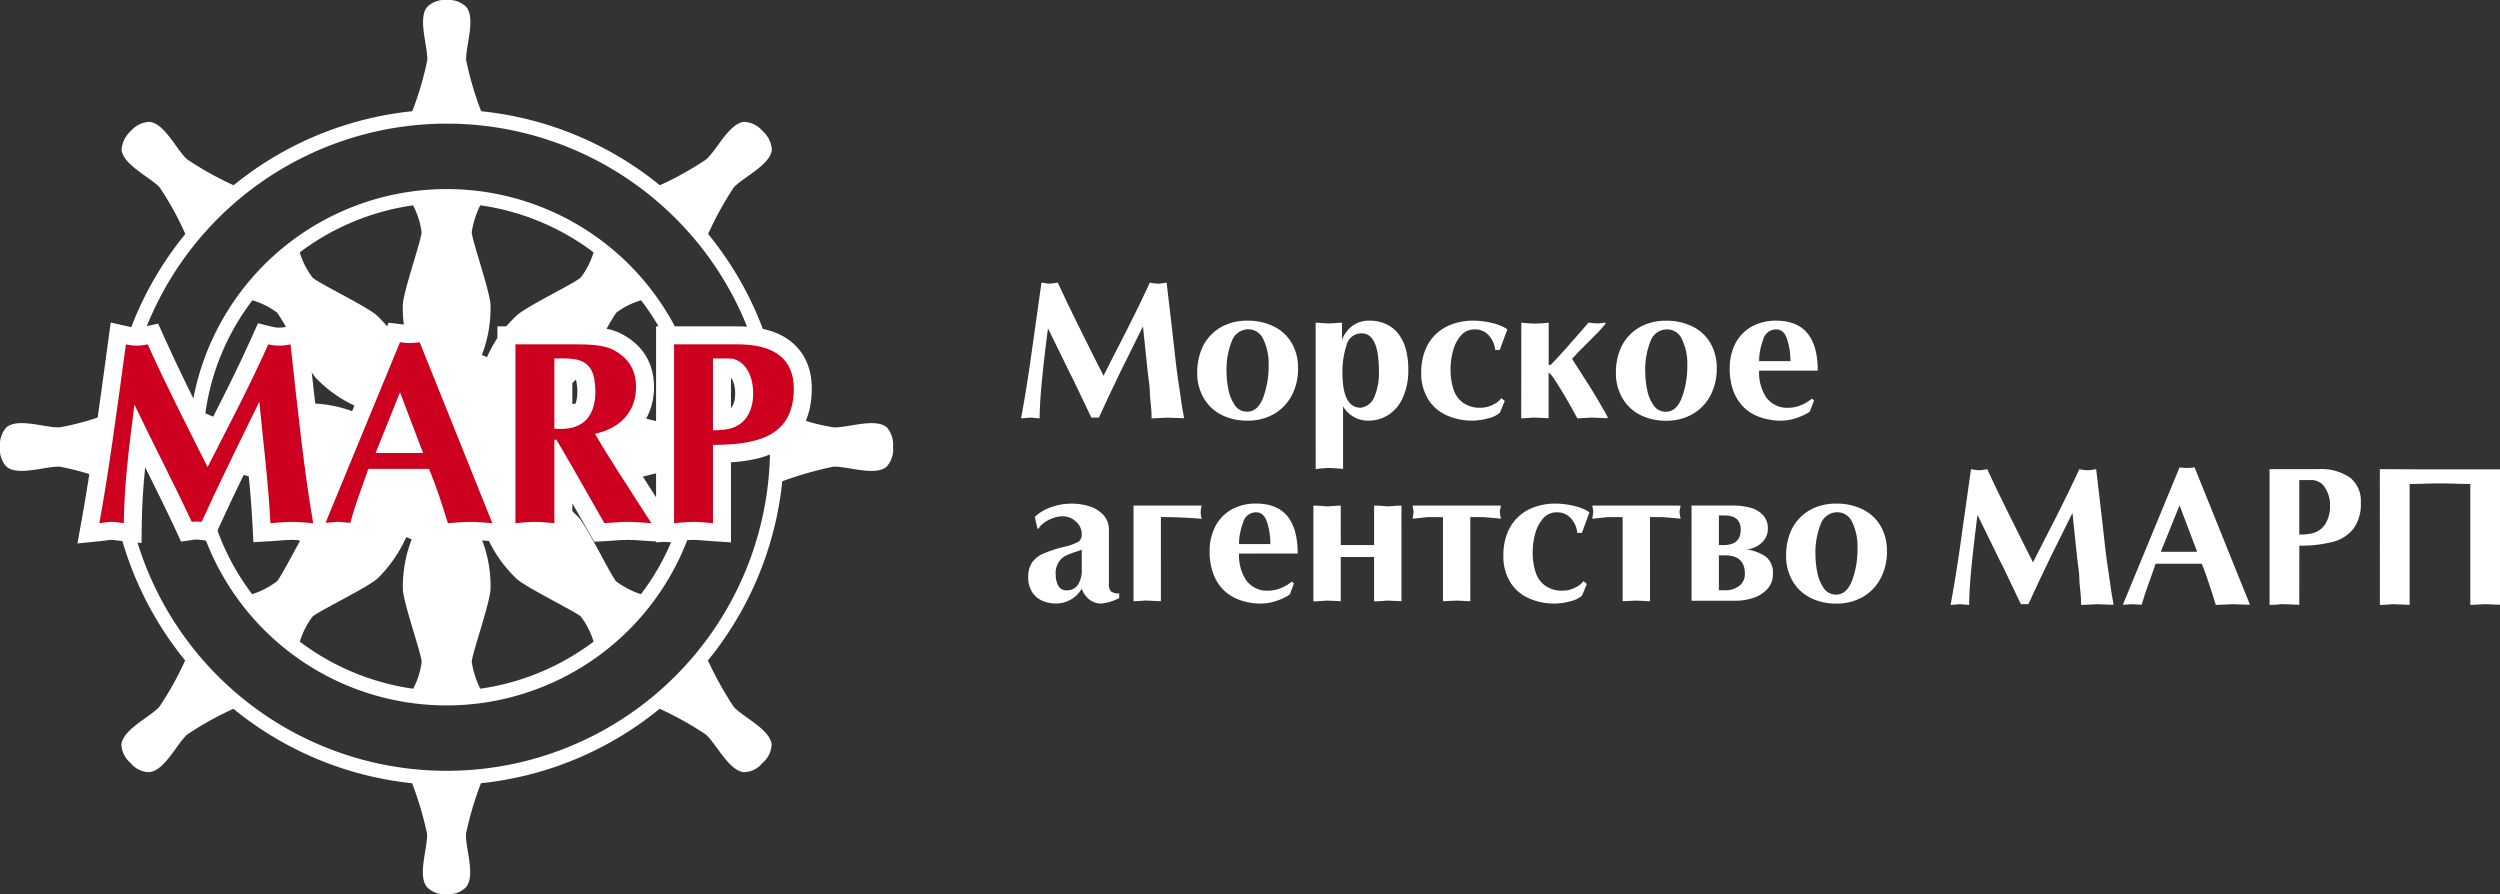
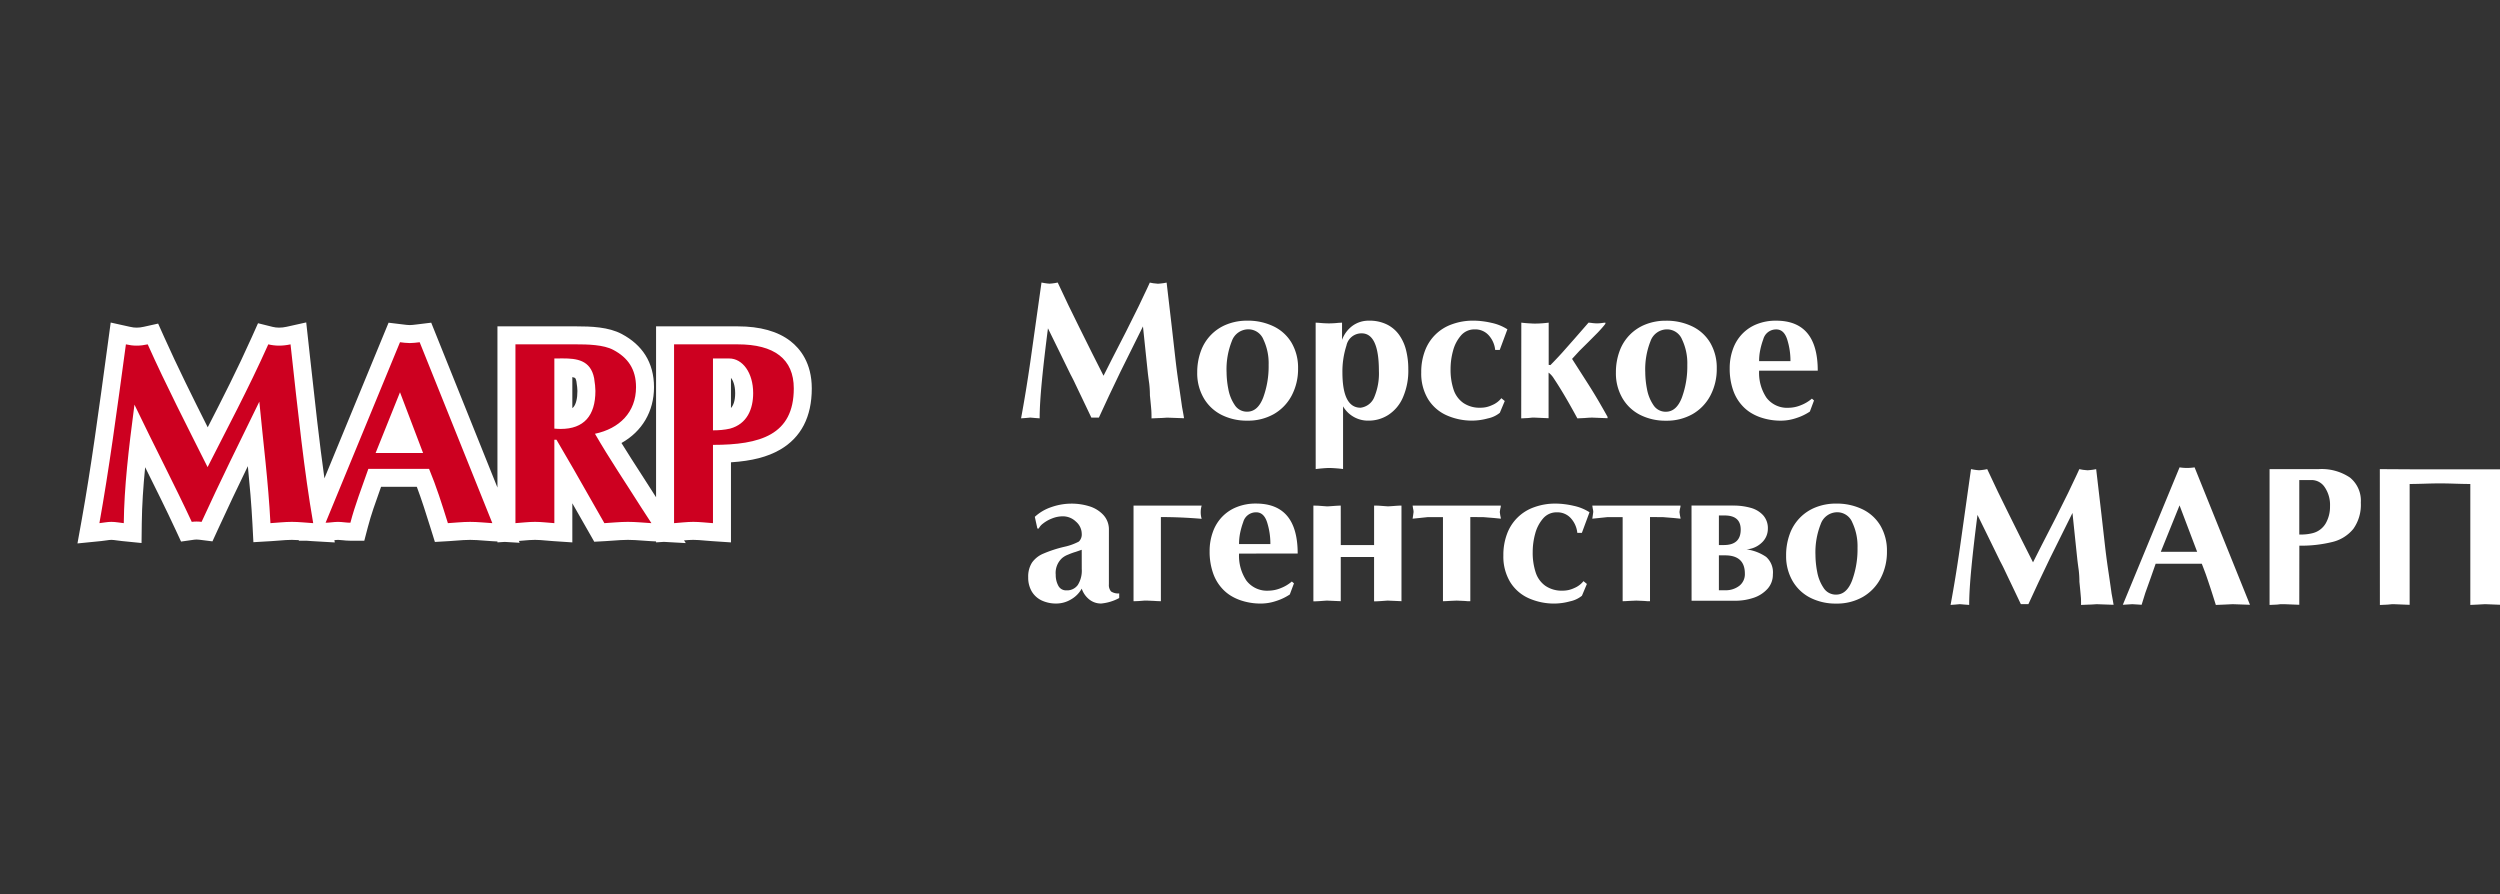
<svg xmlns="http://www.w3.org/2000/svg" width="194.489" height="69.553" viewBox="0 0 194.489 69.553">
  <rect x="0" y="0" width="194.489" height="69.553" fill="#333333" stroke="none" />
  <defs>
    <style>.a,.b{fill:#fff;}.b{fill-rule:evenodd;}.c{fill:#cd0020;}.d,.e{stroke:none;}.e{fill:#fff;}</style>
  </defs>
  <g transform="translate(-400.511 -40.206)">
    <path class="a" d="M373.63,1156.726l2.553.015h6.8v10.537l-.573-.023-.594-.023-.565.032-.581.027v-9.408c-.268,0-.661-.007-1.183-.024s-.915-.023-1.177-.023-.669.007-1.19.023-.913.024-1.17.024v9.4l-.586-.023-.571-.023h-.24c-.141.015-.254.026-.339.032l-.579.027Zm-6.266,5.091a4.971,4.971,0,0,0,.568-.025,3.541,3.541,0,0,0,.45-.08,1.637,1.637,0,0,0,1.036-.762,2.6,2.6,0,0,0,.337-1.341,2.437,2.437,0,0,0-.411-1.474,1.227,1.227,0,0,0-1.021-.56h-.959Zm0,5.462-.586-.023-.57-.023H365.9c-.121.015-.211.026-.269.032l-.579.027v-10.565h3.8a3.943,3.943,0,0,1,2.456.656,2.312,2.312,0,0,1,.843,1.949,3.228,3.228,0,0,1-.583,2.044,3.012,3.012,0,0,1-1.654,1.023,10.086,10.086,0,0,1-2.545.282Zm-7.945-4.119-1.37-3.615-1.46,3.615Zm-3.229.926-.378,1.08-.427,1.193-.286.92-.347-.023-.378-.023-.36.023-.377.023,4.414-10.691a3.694,3.694,0,0,0,.579.047,3.953,3.953,0,0,0,.589-.047l4.309,10.691-.679-.023-.668-.023-.663.032-.646.027c-.193-.612-.334-1.059-.429-1.346-.167-.5-.286-.855-.363-1.07-.1-.27-.2-.533-.3-.79Zm-5.938-7.359.273.052.363.037.2-.016.226-.028.249-.044.406,3.482.3,2.648c.056.466.106.859.152,1.18,0,.016.042.3.126.867q.2,1.368.213,1.488c.075.4.126.693.157.887l-.648-.023-.648-.023c-.033,0-.121.006-.255.015s-.257.016-.363.016l-.617.027c0-.264,0-.462-.013-.594s-.044-.531-.114-1.206a7.935,7.935,0,0,0-.051-.887c-.052-.368-.085-.638-.106-.807l-.167-1.59-.215-2.072-.826,1.663-.923,1.86-.894,1.872-.787,1.7-.586,0-.789-1.658c-.157-.324-.311-.651-.468-.978-.1-.221-.224-.46-.36-.717l-.879-1.8-.879-1.792q-.309,2.411-.465,4.037-.181,1.867-.18,2.967l-.362-.027-.363-.032-.352.032-.37.027q.386-2.078.722-4.419l.866-6.145.242.044.2.028.188.016.19-.016.211-.028.231-.044.831,1.762.843,1.716,1,2.011.889,1.762.679-1.343,1.075-2.094.982-1.972c.18-.38.332-.7.453-.956C350,1157.28,350.137,1156.981,350.252,1156.726Zm-20.527,6.689a7.062,7.062,0,0,0,.137,1.316,3.228,3.228,0,0,0,.494,1.231,1.12,1.12,0,0,0,.975.525q.821,0,1.244-1.1a7.047,7.047,0,0,0,.422-2.536,4.324,4.324,0,0,0-.406-1.979,1.263,1.263,0,0,0-1.154-.792,1.365,1.365,0,0,0-1.3.913A5.945,5.945,0,0,0,329.725,1163.415Zm-2.283.041a4.747,4.747,0,0,1,.272-1.65,3.494,3.494,0,0,1,2.029-2.109,4.224,4.224,0,0,1,1.586-.291,4.579,4.579,0,0,1,2.057.445,3.265,3.265,0,0,1,1.4,1.285,3.818,3.818,0,0,1,.5,1.98,4.413,4.413,0,0,1-.489,2.1,3.585,3.585,0,0,1-1.383,1.45,4.063,4.063,0,0,1-2.077.519,4.351,4.351,0,0,1-2.016-.455,3.344,3.344,0,0,1-1.378-1.306A3.839,3.839,0,0,1,327.442,1163.456Zm-5.23-.825h.386q1.311,0,1.312-1.2c0-.733-.417-1.1-1.252-1.1h-.445Zm0,3.517h.476a1.732,1.732,0,0,0,1.111-.344,1.143,1.143,0,0,0,.434-.945q0-1.426-1.545-1.426h-.476Zm-2.129-6.588h3.227a4.945,4.945,0,0,1,1.383.178,2.024,2.024,0,0,1,.966.581,1.5,1.5,0,0,1,.363,1.044,1.47,1.47,0,0,1-.46,1.07,1.908,1.908,0,0,1-1.2.535,3.557,3.557,0,0,1,1.525.584,1.611,1.611,0,0,1,.525,1.36,1.642,1.642,0,0,1-.406,1.113,2.528,2.528,0,0,1-1.085.707,4.819,4.819,0,0,1-.7.174,4.741,4.741,0,0,1-.761.059h-3.373Zm-3.23.895V1167h-.218c-.131-.012-.234-.02-.309-.023l-.537-.023-.535.023c-.208.015-.383.023-.529.023v-6.541h-.993c-.11,0-.2,0-.27.009s-.257.025-.558.059l-.54.054.038-.254.036-.265a1.069,1.069,0,0,0-.036-.252l-.038-.244h6.865a1.048,1.048,0,0,1-.047.252l-.036.244.036.257c.01.047.021.093.031.147a.646.646,0,0,1,.015.115l-.543-.054-.833-.067Zm-5.3,1.23h-.355a1.993,1.993,0,0,0-.5-1.137,1.4,1.4,0,0,0-1.085-.462,1.37,1.37,0,0,0-1.085.486,2.957,2.957,0,0,0-.612,1.193,5.332,5.332,0,0,0-.188,1.385,4.891,4.891,0,0,0,.234,1.62,2.043,2.043,0,0,0,.759,1.039,2.252,2.252,0,0,0,1.337.371,2.2,2.2,0,0,0,.445-.046,2.242,2.242,0,0,0,.452-.155,1.8,1.8,0,0,0,.723-.54l.265.219-.385.917a2.156,2.156,0,0,1-.934.437,4.664,4.664,0,0,1-1.139.17,4.827,4.827,0,0,1-2.114-.434,3.244,3.244,0,0,1-1.417-1.274,3.854,3.854,0,0,1-.509-2.033,4.643,4.643,0,0,1,.285-1.676,3.459,3.459,0,0,1,2.1-2.073,4.753,4.753,0,0,1,1.674-.285,5.76,5.76,0,0,1,.7.046,6.305,6.305,0,0,1,.714.127,3.708,3.708,0,0,1,1.229.5Zm-8.679-1.23V1167h-.218c-.131-.012-.234-.02-.308-.023l-.538-.023-.535.023c-.208.015-.383.023-.529.023v-6.541h-.993c-.11,0-.2,0-.27.009s-.257.025-.558.059l-.54.054.038-.254.036-.265a1.041,1.041,0,0,0-.036-.252l-.038-.244h6.865a1.077,1.077,0,0,1-.047.252l-.036.244.036.257c.01.047.021.093.031.147a.629.629,0,0,1,.016.115l-.543-.054-.833-.067Zm-10.077,2.176h2.592v-3.07c.172,0,.342.005.509.018s.355.028.556.041c.051,0,.213-.008.486-.029s.468-.031.579-.031V1167l-.522-.023-.542-.023c-.031,0-.185.011-.468.032s-.481.027-.6.027v-3.453h-2.592V1167l-.542-.023-.525-.023c-.03,0-.188.011-.468.032s-.478.027-.594.027v-7.448c.18,0,.355.005.519.018s.344.028.542.041c.044,0,.2-.008.481-.029s.47-.031.586-.031Zm-5.477-.077a5.5,5.5,0,0,0-.252-1.682q-.251-.786-.846-.787a1.028,1.028,0,0,0-1.015.761,5.825,5.825,0,0,0-.237.83,4.24,4.24,0,0,0-.087.877Zm-2.437.741a3.467,3.467,0,0,0,.576,2.108,2.014,2.014,0,0,0,1.723.777,2.572,2.572,0,0,0,.952-.2,2.959,2.959,0,0,0,.856-.512l.164.143-.323.864a4.117,4.117,0,0,1-1.06.507,3.72,3.72,0,0,1-1.147.2,4.8,4.8,0,0,1-1.7-.28,3.8,3.8,0,0,1-.7-.34,3.1,3.1,0,0,1-.576-.465,3.416,3.416,0,0,1-.787-1.283,5.065,5.065,0,0,1-.268-1.7,4.322,4.322,0,0,1,.249-1.489,3.271,3.271,0,0,1,.72-1.185,3.193,3.193,0,0,1,1.142-.764,3.929,3.929,0,0,1,1.5-.272q3.239,0,3.24,3.888Zm-6.081-2.839V1167c-.149,0-.329-.008-.535-.023l-.532-.023h-.218c-.131.011-.268.023-.406.032s-.285.015-.437.015v-7.436h5.3a1.786,1.786,0,0,0-.074.5,1.726,1.726,0,0,0,.074.527Q280.37,1160.456,278.8,1160.455ZM272.643,1163l-.452.157a5.385,5.385,0,0,0-.618.225,1.587,1.587,0,0,0-.452.262,1.553,1.553,0,0,0-.5,1.3,1.75,1.75,0,0,0,.2.851.674.674,0,0,0,.642.362,1.023,1.023,0,0,0,.875-.418,2.092,2.092,0,0,0,.308-1.247Zm2.114,2.686a.766.766,0,0,0,.167.556.991.991,0,0,0,.635.152v.36a3.645,3.645,0,0,1-1.4.427,1.457,1.457,0,0,1-.926-.313,1.809,1.809,0,0,1-.589-.844,2.2,2.2,0,0,1-.84.841,2.224,2.224,0,0,1-1.134.317,2.63,2.63,0,0,1-1.136-.236,1.8,1.8,0,0,1-.776-.7,2.111,2.111,0,0,1-.278-1.106,2.016,2.016,0,0,1,.293-1.139,2.05,2.05,0,0,1,.882-.7,9.836,9.836,0,0,1,1.635-.533,4.407,4.407,0,0,0,1.129-.406.758.758,0,0,0,.226-.6,1.266,1.266,0,0,0-.452-.952,1.46,1.46,0,0,0-1.009-.413,2.262,2.262,0,0,0-.864.172,2.661,2.661,0,0,0-.691.394,1.059,1.059,0,0,0-.329.385h-.106l-.2-.91a3.531,3.531,0,0,1,1.288-.758,4.739,4.739,0,0,1,1.566-.27,4.673,4.673,0,0,1,1.365.2,2.467,2.467,0,0,1,1.1.667,1.657,1.657,0,0,1,.445,1.19Zm53.023-17.359a5.5,5.5,0,0,0-.252-1.682c-.167-.524-.45-.787-.845-.787a1.029,1.029,0,0,0-1.016.761,5.77,5.77,0,0,0-.237.83,4.2,4.2,0,0,0-.088.877Zm-2.438.741a3.467,3.467,0,0,0,.576,2.108,2.013,2.013,0,0,0,1.722.777,2.57,2.57,0,0,0,.952-.2,2.962,2.962,0,0,0,.856-.512l.164.143-.323.864a4.113,4.113,0,0,1-1.06.507,3.72,3.72,0,0,1-1.146.2,4.8,4.8,0,0,1-1.7-.28,3.819,3.819,0,0,1-.7-.34,3.093,3.093,0,0,1-.576-.465,3.415,3.415,0,0,1-.787-1.283,5.079,5.079,0,0,1-.267-1.7,4.336,4.336,0,0,1,.249-1.489,3.271,3.271,0,0,1,.72-1.185,3.192,3.192,0,0,1,1.141-.764,3.931,3.931,0,0,1,1.5-.272q3.239,0,3.24,3.888Zm-8.858.121a7.066,7.066,0,0,0,.136,1.316,3.23,3.23,0,0,0,.494,1.231,1.121,1.121,0,0,0,.975.525q.821,0,1.244-1.1a7.048,7.048,0,0,0,.422-2.536,4.317,4.317,0,0,0-.406-1.979,1.263,1.263,0,0,0-1.155-.792,1.363,1.363,0,0,0-1.3.913A5.937,5.937,0,0,0,316.484,1149.19Zm-2.283.041a4.746,4.746,0,0,1,.272-1.65,3.5,3.5,0,0,1,2.029-2.109,4.228,4.228,0,0,1,1.587-.291,4.577,4.577,0,0,1,2.057.445,3.262,3.262,0,0,1,1.4,1.285,3.816,3.816,0,0,1,.5,1.98,4.411,4.411,0,0,1-.489,2.1,3.585,3.585,0,0,1-1.383,1.45,4.064,4.064,0,0,1-2.077.519,4.351,4.351,0,0,1-2.016-.455,3.348,3.348,0,0,1-1.378-1.306A3.837,3.837,0,0,1,314.2,1149.23Zm-7.359-3.9c.164.021.347.039.545.051s.37.023.517.023a8.492,8.492,0,0,0,1.067-.074v3.287l.136.015c.131-.131.283-.288.46-.477.121-.125.27-.287.453-.488l.934-1.057,1.118-1.281.172.016.167.023.18.015.144.005.141-.005.175-.015.157-.023.174-.016v.09c-.08.106-.174.222-.285.347-.072.08-.178.2-.317.345l-.733.737-.684.677-.573.625,1.25,1.954c.208.326.38.606.522.841.185.307.353.589.5.851q.181.309.489.864v.105l-.594-.023-.582-.023c-.161,0-.359.011-.6.032l-.573.027q-1.034-1.912-1.81-3.072a1.712,1.712,0,0,0-.429-.489v3.548l-.55-.023-.517-.023h-.219c-.131.015-.234.026-.309.032l-.534.027Zm-1.679,2.124h-.355a1.992,1.992,0,0,0-.5-1.137,1.4,1.4,0,0,0-1.085-.462,1.37,1.37,0,0,0-1.085.486,2.956,2.956,0,0,0-.612,1.193,5.334,5.334,0,0,0-.188,1.385,4.9,4.9,0,0,0,.234,1.62,2.044,2.044,0,0,0,.759,1.039,2.253,2.253,0,0,0,1.337.371,2.2,2.2,0,0,0,.445-.046,2.261,2.261,0,0,0,.453-.155,1.8,1.8,0,0,0,.723-.54l.265.219-.385.917a2.153,2.153,0,0,1-.934.437,4.661,4.661,0,0,1-1.139.17,4.824,4.824,0,0,1-2.114-.434,3.241,3.241,0,0,1-1.417-1.274,3.855,3.855,0,0,1-.509-2.033,4.638,4.638,0,0,1,.285-1.677,3.457,3.457,0,0,1,2.1-2.073,4.752,4.752,0,0,1,1.674-.285,5.765,5.765,0,0,1,.7.046,6.339,6.339,0,0,1,.714.127,3.711,3.711,0,0,1,1.23.5Zm-9.4,1.648q0-2.938-1.34-2.939a1.189,1.189,0,0,0-1.185.949,6.574,6.574,0,0,0-.314,2.073q0,2.764,1.41,2.764a1.323,1.323,0,0,0,1.074-.836A4.755,4.755,0,0,0,295.763,1149.107Zm-4.921-3.772.273.016.262.023.28.015.219.005.219-.005.273-.015.246-.023.281-.016v1.34a2.369,2.369,0,0,1,.812-1.093,2.132,2.132,0,0,1,1.288-.4,3.05,3.05,0,0,1,1.4.3,2.575,2.575,0,0,1,.949.815,3.517,3.517,0,0,1,.535,1.195,5.942,5.942,0,0,1,.17,1.448,5.181,5.181,0,0,1-.427,2.234,3.053,3.053,0,0,1-1.131,1.342,2.807,2.807,0,0,1-1.527.442,2.237,2.237,0,0,1-1.99-1.111v4.875c-.185-.023-.373-.043-.56-.056s-.358-.023-.507-.023c-.131,0-.29.008-.478.023s-.383.035-.584.061Zm-6.93,3.855a7.039,7.039,0,0,0,.137,1.316,3.229,3.229,0,0,0,.493,1.231,1.12,1.12,0,0,0,.975.525q.822,0,1.245-1.1a7.046,7.046,0,0,0,.422-2.536,4.327,4.327,0,0,0-.406-1.979,1.263,1.263,0,0,0-1.155-.792,1.363,1.363,0,0,0-1.3.913A5.935,5.935,0,0,0,283.912,1149.19Zm-2.283.041a4.746,4.746,0,0,1,.273-1.65,3.493,3.493,0,0,1,2.029-2.109,4.228,4.228,0,0,1,1.586-.291,4.577,4.577,0,0,1,2.057.445,3.263,3.263,0,0,1,1.4,1.285,3.82,3.82,0,0,1,.5,1.98,4.413,4.413,0,0,1-.488,2.1,3.584,3.584,0,0,1-1.383,1.45,4.063,4.063,0,0,1-2.077.519,4.349,4.349,0,0,1-2.016-.455,3.349,3.349,0,0,1-1.379-1.306A3.842,3.842,0,0,1,281.628,1149.23Zm-3.69-7.012.273.052.362.037.2-.016.226-.028.249-.044.406,3.482.3,2.648c.056.466.105.859.152,1.18,0,.016.041.3.126.867q.2,1.368.214,1.488.112.595.157.887l-.648-.023-.648-.023c-.033,0-.121.006-.254.015s-.257.016-.363.016l-.617.027c0-.264-.005-.462-.013-.594s-.044-.531-.113-1.206a7.884,7.884,0,0,0-.051-.887c-.052-.368-.085-.638-.106-.807l-.167-1.59-.216-2.072-.825,1.663-.923,1.859-.894,1.872-.787,1.7-.586,0-.79-1.658c-.157-.324-.311-.651-.468-.978-.1-.221-.223-.46-.36-.717l-.879-1.8-.879-1.792q-.309,2.411-.466,4.037-.181,1.867-.18,2.966l-.362-.027-.362-.032-.352.032-.37.027q.386-2.077.723-4.419l.866-6.146.242.044.2.028.188.016.19-.016.211-.028.231-.044.831,1.762.843,1.717,1,2.011.89,1.762.678-1.343,1.075-2.094.982-1.972c.18-.38.332-.7.453-.956C277.687,1142.772,277.823,1142.474,277.938,1142.219Z" transform="translate(212.021 -1080.024)" />
    <g transform="translate(11.316 6.326)">
      <g transform="translate(389.195 33.879)">
-         <path class="b" d="M440.072,806.637a21.2,21.2,0,0,1-3.9,1.11c-1.031.067-3.26-.765-4.158,0a2.043,2.043,0,0,0-.5,1.531,2,2,0,0,0,.5,1.531c.9.766,3.127-.067,4.158,0a21.1,21.1,0,0,1,3.152.865c.255-1.612.5-3.3.749-5.036m51.112-5.626a26.223,26.223,0,0,0-4.585-8.306,26.868,26.868,0,0,1,2-3.627c.7-.765,2.861-1.764,2.961-2.929a2.146,2.146,0,0,0-.732-1.464,1.971,1.971,0,0,0-1.431-.7c-1.164.1-2.162,2.263-2.96,2.928a24.752,24.752,0,0,1-3.593,2,26.236,26.236,0,0,0-13.9-5.758,24.984,24.984,0,0,1-1.164-3.96c-.067-1.031.765-3.26,0-4.159a1.934,1.934,0,0,0-1.5-.533,1.962,1.962,0,0,0-1.53.533c-.765.9.066,3.128,0,4.159a25.117,25.117,0,0,1-1.164,3.96,26.238,26.238,0,0,0-13.9,5.758,24.815,24.815,0,0,1-3.593-2c-.8-.665-1.763-2.829-2.96-2.928a1.972,1.972,0,0,0-1.431.7,2.143,2.143,0,0,0-.731,1.464c.1,1.165,2.262,2.164,2.96,2.929a23.617,23.617,0,0,1,2,3.627,26.246,26.246,0,0,0-4.488,8.02l.28.034.5.066.363-.045a25.17,25.17,0,0,1,47.372-.008A6.67,6.67,0,0,1,491.184,801.012Zm9.319,6.736c-.9-.765-3.127.067-4.157,0a15.181,15.181,0,0,1-2.882-.756,3.963,3.963,0,0,1-2.045,1.985l0,.3a25.162,25.162,0,0,1-49.645,5.836l0,.121v.631l-.931-.132-.045,0a26.448,26.448,0,0,0,5.117,10.152,24.734,24.734,0,0,1-2,3.595c-.7.8-2.861,1.764-2.96,2.962a2.014,2.014,0,0,0,.731,1.431,1.862,1.862,0,0,0,1.431.7c1.2-.1,2.163-2.23,2.96-2.928a24.854,24.854,0,0,1,3.593-2,26.277,26.277,0,0,0,13.9,5.79,25.944,25.944,0,0,1,1.164,3.927c.066,1.065-.765,3.261,0,4.16a1.851,1.851,0,0,0,1.53.533,1.822,1.822,0,0,0,1.5-.533c.765-.9-.067-3.095,0-4.16a25.8,25.8,0,0,1,1.164-3.927,26.276,26.276,0,0,0,13.9-5.79,24.791,24.791,0,0,1,3.593,2c.8.7,1.8,2.828,2.96,2.928a1.862,1.862,0,0,0,1.431-.7,2.017,2.017,0,0,0,.732-1.431c-.1-1.2-2.262-2.164-2.961-2.962a28.373,28.373,0,0,1-2-3.595,26.3,26.3,0,0,0,5.788-13.943,28.718,28.718,0,0,1,3.959-1.132c1.031-.067,3.26.766,4.157,0a1.99,1.99,0,0,0,.5-1.531A2.038,2.038,0,0,0,500.5,807.747Zm-31.1-5.457c-.133-.06-.268-.115-.405-.167a10.067,10.067,0,0,0,.674-3.86c0-.965-1.4-4.925-1.463-5.691a7.2,7.2,0,0,1,.665-2.1,19.1,19.1,0,0,1,8.815,3.66,6.191,6.191,0,0,1-1,1.964c-.566.5-4.357,2.3-5.023,2.994A9.538,9.538,0,0,0,469.4,802.29Zm7.835,3.594a10.844,10.844,0,0,0-1.928.149v1.249a1.961,1.961,0,0,0,1.4-.466A1.715,1.715,0,0,0,477.233,805.884Zm-1.928-.965a11.559,11.559,0,0,0,1.148-1.032,3.488,3.488,0,0,0,.435-.572,2.5,2.5,0,0,0-1.583-.361Zm-6.313,11.544c.14-.055.279-.111.416-.174a10.043,10.043,0,0,0,2.255,3.205c.666.665,4.458,2.5,5.023,2.962a6.181,6.181,0,0,1,1,1.963,19.1,19.1,0,0,1-8.815,3.661,6.91,6.91,0,0,1-.665-2.1c.067-.765,1.463-4.691,1.463-5.69A9.912,9.912,0,0,0,468.993,816.464Zm-5.876-.175c.137.061.276.119.418.173a10.183,10.183,0,0,0-.686,3.832c0,1,1.4,4.925,1.464,5.69a6.1,6.1,0,0,1-.665,2.1,19.1,19.1,0,0,1-8.815-3.661,6.132,6.132,0,0,1,1-1.963c.565-.466,4.357-2.3,5.055-2.962A10.551,10.551,0,0,0,463.117,816.289ZM449.7,811.265c.413.077,1.219.312,2.1.569-.107-1.118-.232-2.228-.348-3.321,0,0-.033-.433-.066-.7Q450.553,809.508,449.7,811.265Zm7.044,2.757c-.134.117-.255.228-.362.331l.065.389Zm5.951-7.439c.4,1.065.7,1.864.965,2.6h-2.029C461.933,808.447,462.266,807.648,462.7,806.583Zm13.778,6.072a9.915,9.915,0,0,1-1.17-.131v-1.947c.166.333.366.665.366.665Zm6.946-1.368a1.2,1.2,0,0,0-.448-.045,19.515,19.515,0,0,0-2.208.576c-.674-1.058-1.361-2.12-2-3.205a4.361,4.361,0,0,0,2.265-1.775,15.906,15.906,0,0,0,1.944.511,1.432,1.432,0,0,0,.448-.065Zm-8.116,2.367a13.6,13.6,0,0,1,1.148,1.016c.7.7,2.5,4.459,2.994,5.059a6.673,6.673,0,0,0,1.929,1,18.717,18.717,0,0,0,2.7-4.935l.339-.023.856-.052a20.068,20.068,0,0,1-38.049-.038l.369.057.166-.367.32-.69a18.7,18.7,0,0,0,3.057,6.048,6.675,6.675,0,0,0,1.929-1c.366-.44,1.449-2.583,2.263-3.969l.148.008.533.03v0h.023l.609.035-.012-.066.644-.033.6-.034.565.034.832.033.1-.433c.266-.932.6-1.83.932-2.762,0,0,.2-.6.366-1.032h3.892c.466,1.2.865,2.43,1.264,3.761l.166.532.9-.066,1.263-.067,1.231.067,1.4.1-.366-.865-5.787-14.476-.466.033-.7.034-.4-.025a10.621,10.621,0,0,1-.212-2.3c0-.965,1.4-4.925,1.464-5.691a6.32,6.32,0,0,0-.665-2.1,19.1,19.1,0,0,0-8.815,3.66,6.142,6.142,0,0,0,1,1.964c.565.5,4.357,2.3,5.055,2.994a10.592,10.592,0,0,1,1.373,1.628l-.092.169-4.788,11.6a9.657,9.657,0,0,1-1.26.159c-.311-2.1-.583-4.339-.863-6.767a10.033,10.033,0,0,1,3.834.675c.054-.143.112-.285.175-.424a9.99,9.99,0,0,1-3.2-2.247,12.407,12.407,0,0,1-1.249-1.991l-.131-1.238-.509.064a18.385,18.385,0,0,0-1.1-1.894,6.033,6.033,0,0,0-1.929-.964,18.649,18.649,0,0,0-3.659,8.786,13.424,13.424,0,0,0,1.452.586l-.6,1.177s-.3.565-.6,1.164l-1.392-2.787a20.077,20.077,0,0,1,38.08-6.065h-1v.471a18.191,18.191,0,0,0-2.046-3.333,6.031,6.031,0,0,0-1.929.964,19.6,19.6,0,0,0-1.15,2,14.617,14.617,0,0,0-2.093-.1h-5.089v15.109l1-.066,1.1-.067,1.1.067,1,.066v-2.181Z" transform="translate(-431.513 -774.502)" />
-       </g>
+         </g>
      <g class="c" transform="translate(396.928 60.503)">
        <path class="d" d="M -0.853 14.865 L -0.689 13.952 C 0.026 9.984 0.659 5.312 1.328 0.366 L 1.368 0.072 L 1.47 -0.683 L 2.214 -0.518 C 2.49 -0.456 2.668 -0.434 2.894 -0.434 C 3.132 -0.434 3.345 -0.459 3.606 -0.518 L 4.164 -0.642 L 4.397 -0.121 C 5.552 2.458 6.866 5.073 8.137 7.601 C 8.232 7.789 8.326 7.977 8.421 8.165 C 8.572 7.869 8.727 7.569 8.884 7.261 C 10.082 4.929 11.32 2.517 12.5 -0.12 L 12.74 -0.656 L 13.309 -0.513 C 13.51 -0.463 13.751 -0.434 13.971 -0.434 C 14.218 -0.434 14.469 -0.462 14.717 -0.518 L 15.48 -0.688 L 15.565 0.089 L 15.681 1.154 C 16.198 5.872 16.613 9.666 17.192 13.188 L 22.738 -0.267 L 22.94 -0.759 L 23.469 -0.695 L 23.566 -0.683 C 23.777 -0.657 23.959 -0.634 24.15 -0.634 C 24.341 -0.634 24.523 -0.657 24.735 -0.683 L 24.83 -0.695 L 25.364 -0.76 L 25.564 -0.261 L 31.219 13.815 L 31.631 14.84 L 30.528 14.775 C 30.34 14.764 30.151 14.749 29.969 14.735 C 29.583 14.705 29.219 14.677 28.84 14.677 C 28.461 14.677 28.097 14.705 27.711 14.735 C 27.529 14.749 27.34 14.764 27.152 14.775 L 26.605 14.807 L 26.442 14.284 C 26.008 12.891 25.631 11.707 25.175 10.55 L 21.419 10.55 C 21.339 10.778 21.259 11 21.181 11.218 C 20.814 12.242 20.468 13.21 20.204 14.22 L 20.067 14.743 L 19.526 14.743 C 19.324 14.743 19.137 14.723 18.972 14.706 C 18.828 14.691 18.692 14.677 18.562 14.677 C 18.431 14.677 18.295 14.691 18.151 14.706 C 17.986 14.723 17.799 14.743 17.597 14.743 L 17.458 14.743 L 17.473 14.827 L 16.591 14.775 C 16.39 14.763 16.195 14.747 16.005 14.732 C 15.649 14.703 15.313 14.676 14.969 14.676 C 14.625 14.676 14.288 14.703 13.932 14.732 C 13.743 14.747 13.547 14.763 13.347 14.775 L 12.643 14.816 L 12.607 14.112 C 12.49 11.852 12.254 9.616 12.026 7.453 C 12.015 7.347 12.004 7.24 11.992 7.133 C 10.843 9.481 9.674 11.887 8.586 14.267 L 8.373 14.735 L 7.863 14.671 C 7.759 14.658 7.656 14.651 7.555 14.651 C 7.458 14.651 7.367 14.657 7.284 14.669 L 6.769 14.743 L 6.55 14.271 C 5.829 12.717 5.012 11.075 4.147 9.336 C 3.811 8.659 3.468 7.971 3.126 7.276 C 2.836 9.672 2.622 11.906 2.596 14.084 L 2.587 14.849 L 1.827 14.773 C 1.697 14.76 1.577 14.743 1.461 14.727 C 1.267 14.7 1.1 14.676 0.932 14.676 C 0.769 14.676 0.617 14.698 0.441 14.724 C 0.325 14.741 0.205 14.759 0.07 14.773 L -0.853 14.865 Z M 22.524 7.918 L 24.166 7.918 L 23.367 5.817 L 22.524 7.918 Z M 44.281 14.851 L 42.905 14.775 C 42.704 14.764 42.502 14.749 42.307 14.734 C 41.918 14.706 41.515 14.676 41.114 14.676 C 40.713 14.676 40.311 14.706 39.922 14.734 C 39.727 14.749 39.525 14.764 39.324 14.775 L 38.891 14.799 L 38.677 14.423 L 36.249 10.164 C 36.203 10.082 36.15 9.99 36.093 9.891 L 36.093 14.076 L 36.093 14.824 L 35.346 14.774 C 35.172 14.763 34.999 14.747 34.832 14.733 C 34.506 14.704 34.198 14.676 33.896 14.676 C 33.567 14.676 33.25 14.704 32.914 14.734 C 32.751 14.748 32.582 14.763 32.412 14.774 L 31.666 14.824 L 31.666 14.076 L 31.666 0.166 L 31.666 -0.534 L 32.366 -0.534 L 36.69 -0.534 L 36.86 -0.535 L 37.055 -0.535 C 38.167 -0.535 39.428 -0.495 40.315 -0.018 C 41.728 0.731 42.447 1.914 42.447 3.494 C 42.447 4.611 42.076 5.604 41.376 6.367 C 40.914 6.87 40.314 7.267 39.61 7.538 C 40.257 8.617 40.944 9.68 41.611 10.714 C 41.982 11.288 42.364 11.881 42.735 12.468 L 43.531 13.695 L 44.006 14.428 L 44.006 14.076 L 44.006 0.166 L 44.006 -0.534 L 44.706 -0.534 L 49.662 -0.534 C 54.063 -0.534 54.72 2.052 54.72 3.594 C 54.72 5.541 54.006 6.942 52.599 7.756 C 51.607 8.33 50.304 8.62 48.433 8.676 L 48.433 14.076 L 48.433 14.824 L 47.687 14.774 C 47.519 14.763 47.347 14.748 47.182 14.734 C 46.852 14.706 46.511 14.676 46.203 14.676 C 45.902 14.676 45.593 14.703 45.267 14.733 C 45.1 14.747 44.927 14.763 44.752 14.774 L 44.252 14.808 L 44.281 14.851 Z M 48.433 1.965 L 48.433 6.119 C 48.597 6.1 48.75 6.075 48.891 6.043 C 49.733 5.806 50.16 5.105 50.16 3.96 C 50.16 2.841 49.649 1.965 48.997 1.965 L 48.433 1.965 Z M 36.093 1.96 L 36.093 6.041 C 36.681 6.01 37.107 5.84 37.394 5.523 C 37.721 5.16 37.887 4.579 37.887 3.794 C 37.887 3.585 37.861 3.331 37.797 2.917 C 37.649 2.18 37.276 1.968 36.093 1.96 Z" />
        <path class="e" d="M 47.733 14.076 L 47.733 7.986 C 51.392 7.986 54.02 7.221 54.02 3.594 C 54.02 1.298 52.49 0.166 49.662 0.166 L 44.706 0.166 L 44.706 14.076 C 45.205 14.043 45.704 13.976 46.203 13.976 C 46.702 13.976 47.235 14.043 47.733 14.076 M 47.733 1.265 L 48.997 1.265 C 50.028 1.265 50.86 2.363 50.86 3.96 C 50.86 5.191 50.395 6.356 49.063 6.721 C 48.632 6.822 48.165 6.855 47.733 6.855 L 47.733 1.265 M 42.944 14.076 L 42.145 12.845 C 40.948 10.948 39.684 9.085 38.553 7.122 C 40.449 6.721 41.747 5.457 41.747 3.494 C 41.747 2.096 41.114 1.198 39.983 0.599 C 39.224 0.19 37.978 0.165 37.055 0.165 C 36.927 0.165 36.804 0.166 36.69 0.166 L 32.366 0.166 L 32.366 14.076 C 32.865 14.043 33.364 13.976 33.896 13.976 C 34.395 13.976 34.894 14.043 35.393 14.076 L 35.393 7.588 L 35.559 7.588 C 35.992 8.352 36.557 9.283 36.857 9.817 L 39.285 14.076 C 39.883 14.043 40.482 13.976 41.114 13.976 C 41.747 13.976 42.345 14.043 42.944 14.076 M 36.027 1.26 C 37.117 1.26 38.208 1.376 38.487 2.795 C 38.553 3.227 38.587 3.527 38.587 3.794 C 38.587 5.719 37.689 6.746 35.893 6.746 C 35.733 6.746 35.566 6.738 35.393 6.721 L 35.393 1.265 C 35.6 1.265 35.813 1.26 36.027 1.26 M 30.569 14.076 L 24.915 1.068115267344183e-07 C 24.648 0.032 24.415 0.066 24.15 0.066 C 23.883 0.066 23.651 0.032 23.385 1.068115267344183e-07 L 17.597 14.043 C 17.929 14.043 18.229 13.977 18.562 13.977 C 18.895 13.977 19.193 14.043 19.526 14.043 C 19.892 12.645 20.391 11.38 20.923 9.851 L 25.646 9.851 C 26.213 11.214 26.645 12.579 27.111 14.076 C 27.676 14.043 28.241 13.977 28.84 13.977 C 29.439 13.977 30.004 14.043 30.569 14.076 M 23.385 3.893 L 25.181 8.618 L 21.488 8.618 L 23.385 3.893 M 16.632 14.076 C 15.934 10.049 15.467 5.623 14.869 0.166 C 14.57 0.232 14.27 0.266 13.971 0.266 C 13.704 0.266 13.406 0.232 13.139 0.166 C 11.576 3.66 9.879 6.822 8.416 9.717 C 6.819 6.522 5.189 3.361 3.758 0.166 C 3.46 0.232 3.193 0.266 2.894 0.266 C 2.595 0.266 2.362 0.232 2.062 0.166 C 1.364 5.324 0.732 10.016 1.046752913680393e-06 14.076 C 0.332 14.043 0.599 13.976 0.932 13.976 C 1.265 13.976 1.563 14.043 1.896 14.076 C 1.93 11.247 2.262 8.42 2.727 4.857 C 4.258 8.052 5.888 11.181 7.185 13.976 C 7.301 13.959 7.426 13.951 7.555 13.951 C 7.684 13.951 7.817 13.959 7.95 13.976 C 9.38 10.849 10.911 7.753 12.441 4.625 C 12.74 7.753 13.139 10.849 13.306 14.076 C 13.871 14.043 14.404 13.976 14.969 13.976 C 15.534 13.976 16.067 14.043 16.632 14.076 M -1.707 15.654 L -1.378 13.828 C -0.665 9.875 -0.034 5.211 0.635 0.272 L 0.675 -0.022 L 0.879 -1.531 L 2.366 -1.201 C 2.592 -1.151 2.721 -1.134 2.894 -1.134 C 3.08 -1.134 3.242 -1.154 3.454 -1.201 L 4.569 -1.449 L 5.036 -0.407 C 6.084 1.932 7.266 4.307 8.427 6.619 C 9.569 4.395 10.743 2.093 11.861 -0.406 L 12.34 -1.477 L 13.479 -1.193 C 13.624 -1.156 13.808 -1.134 13.971 -1.134 C 14.167 -1.134 14.367 -1.157 14.564 -1.201 L 16.09 -1.541 L 16.261 0.013 L 16.377 1.077 C 16.773 4.696 17.11 7.77 17.506 10.59 L 22.09 -0.533 L 22.496 -1.518 L 23.554 -1.39 L 23.652 -1.378 C 23.847 -1.353 24.002 -1.334 24.15 -1.334 C 24.297 -1.334 24.453 -1.354 24.649 -1.378 L 24.746 -1.39 L 25.813 -1.52 L 26.214 -0.522 L 30.966 11.307 L 30.966 0.166 L 30.966 -1.234 L 32.366 -1.234 L 36.69 -1.234 L 36.859 -1.235 L 37.055 -1.235 C 38.251 -1.235 39.613 -1.189 40.642 -0.637 C 41.438 -0.214 42.054 0.336 42.473 0.999 C 42.92 1.707 43.146 2.547 43.146 3.494 C 43.146 5.394 42.21 6.949 40.614 7.841 C 41.134 8.684 41.672 9.518 42.2 10.335 C 42.564 10.899 42.94 11.481 43.306 12.061 L 43.306 0.166 L 43.306 -1.234 L 44.706 -1.234 L 49.662 -1.234 C 51.398 -1.234 52.777 -0.849 53.759 -0.088 C 54.516 0.499 55.42 1.614 55.42 3.594 C 55.42 5.809 54.589 7.413 52.95 8.362 C 51.982 8.921 50.774 9.236 49.133 9.343 L 49.133 14.076 L 49.133 15.573 L 47.64 15.473 C 47.465 15.461 47.291 15.446 47.121 15.432 C 46.792 15.403 46.481 15.376 46.203 15.376 C 45.977 15.376 45.735 15.394 45.481 15.416 L 45.618 15.627 L 43.912 15.532 L 43.306 15.572 L 43.306 15.498 L 42.866 15.474 C 42.659 15.462 42.454 15.447 42.256 15.433 C 41.862 15.404 41.489 15.376 41.114 15.376 C 40.739 15.376 40.367 15.404 39.973 15.433 C 39.775 15.447 39.57 15.462 39.363 15.474 L 38.498 15.522 L 38.069 14.769 L 36.792 12.531 L 36.792 14.076 L 36.792 15.573 L 35.299 15.473 C 35.118 15.461 34.941 15.445 34.77 15.43 C 34.46 15.402 34.167 15.376 33.896 15.376 C 33.598 15.376 33.296 15.403 32.976 15.431 C 32.864 15.441 32.75 15.451 32.634 15.46 L 32.692 15.603 L 31.528 15.535 L 30.966 15.572 L 30.966 15.502 L 30.487 15.474 C 30.292 15.462 30.101 15.447 29.915 15.433 C 29.543 15.404 29.192 15.377 28.84 15.377 C 28.488 15.377 28.137 15.404 27.765 15.433 C 27.58 15.447 27.388 15.462 27.193 15.474 L 26.1 15.538 L 25.774 14.492 C 25.4 13.292 25.069 12.249 24.694 11.25 L 21.913 11.25 C 21.889 11.319 21.864 11.386 21.84 11.454 C 21.463 12.507 21.137 13.417 20.881 14.397 L 20.607 15.443 L 19.526 15.443 C 19.287 15.443 19.081 15.421 18.899 15.402 C 18.768 15.389 18.656 15.377 18.562 15.377 C 18.482 15.377 18.388 15.385 18.282 15.396 L 18.313 15.577 L 16.55 15.474 C 16.399 15.465 16.254 15.454 16.112 15.443 L 15.506 15.443 L 15.524 15.397 C 15.335 15.385 15.151 15.376 14.969 15.376 C 14.653 15.376 14.33 15.402 13.989 15.43 C 13.796 15.445 13.596 15.461 13.388 15.474 L 11.98 15.557 L 11.907 14.148 C 11.829 12.633 11.697 11.125 11.549 9.641 C 10.757 11.275 9.97 12.924 9.223 14.558 L 8.795 15.493 L 7.775 15.365 C 7.701 15.356 7.627 15.351 7.555 15.351 C 7.476 15.351 7.418 15.357 7.383 15.362 L 6.353 15.509 L 5.915 14.565 C 5.209 13.043 4.407 11.43 3.559 9.724 C 3.411 11.228 3.313 12.675 3.296 14.092 L 3.278 15.621 L 1.757 15.469 C 1.614 15.455 1.481 15.436 1.364 15.42 C 1.196 15.396 1.051 15.376 0.932 15.376 C 0.821 15.376 0.704 15.393 0.543 15.417 C 0.425 15.434 0.291 15.454 0.14 15.469 L -1.707 15.654 Z M 36.792 2.711 L 36.792 5.129 C 36.823 5.105 36.85 5.08 36.874 5.054 C 37.076 4.83 37.187 4.383 37.187 3.794 C 37.187 3.628 37.163 3.402 37.108 3.04 C 37.059 2.806 37.004 2.78 36.971 2.765 C 36.923 2.743 36.861 2.725 36.792 2.711 Z M 49.133 2.769 L 49.133 5.119 C 49.308 4.928 49.46 4.586 49.46 3.96 C 49.46 3.326 49.275 2.94 49.133 2.769 Z" />
      </g>
    </g>
  </g>
</svg>